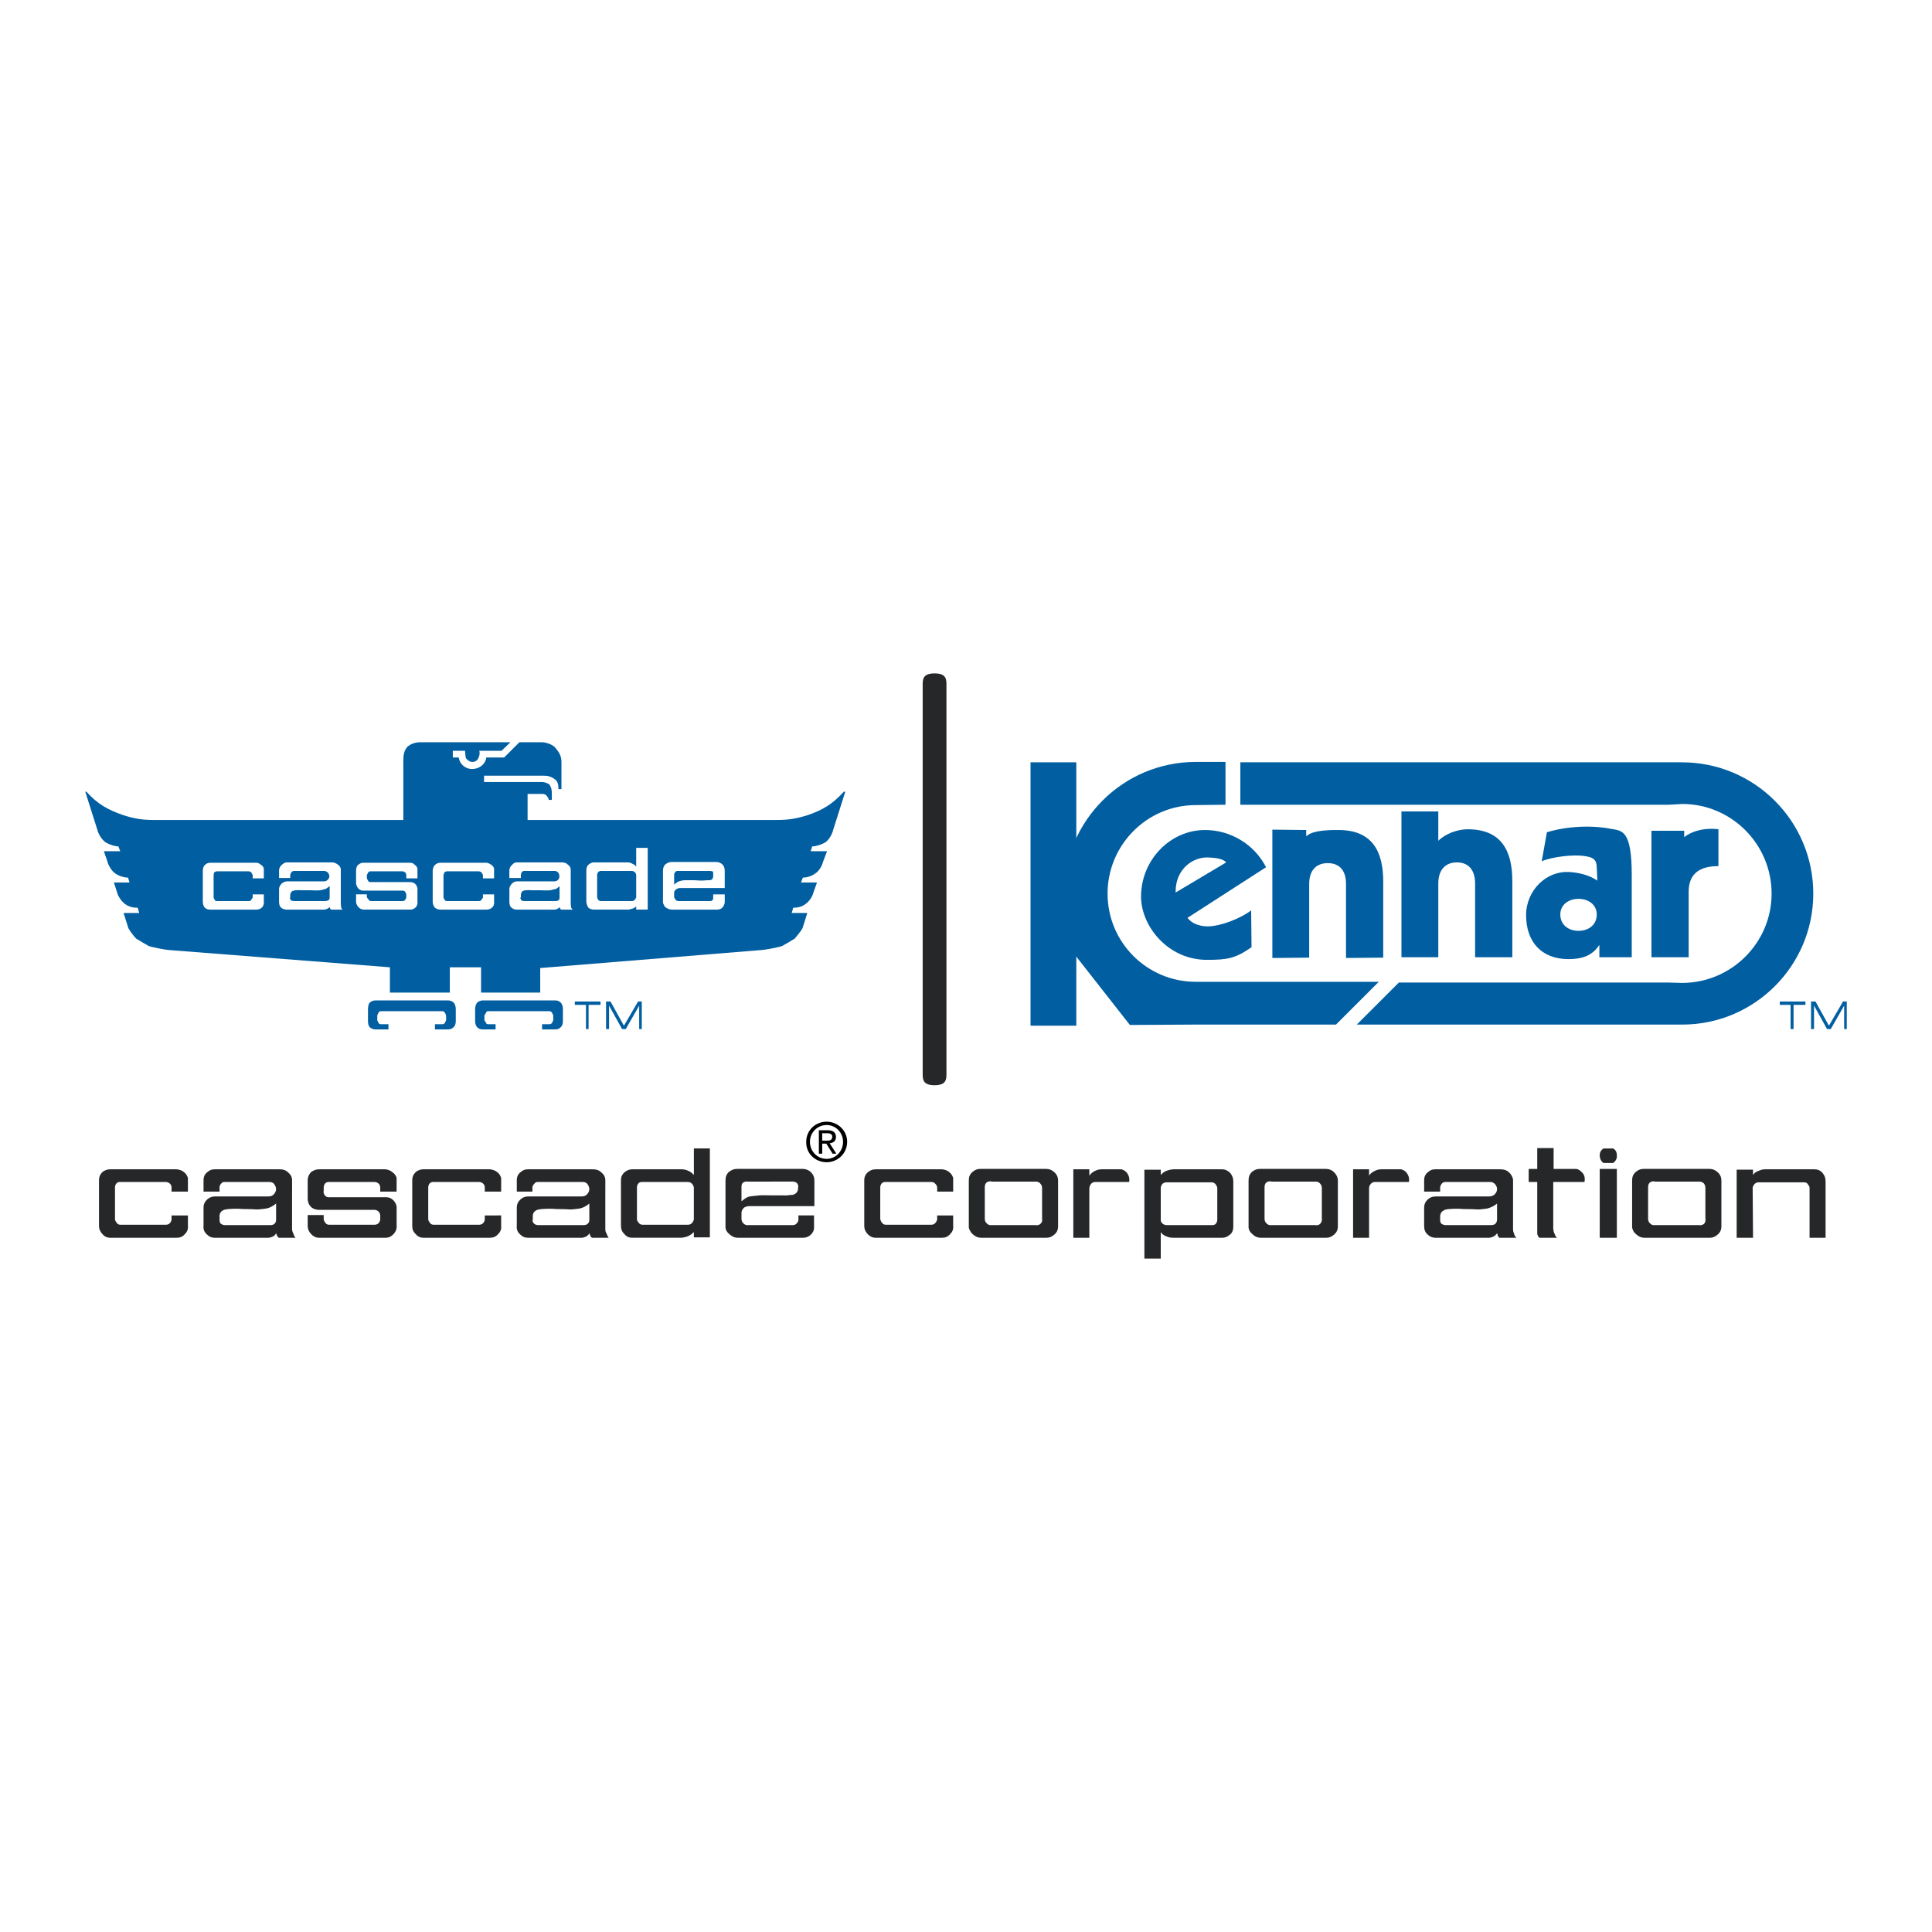
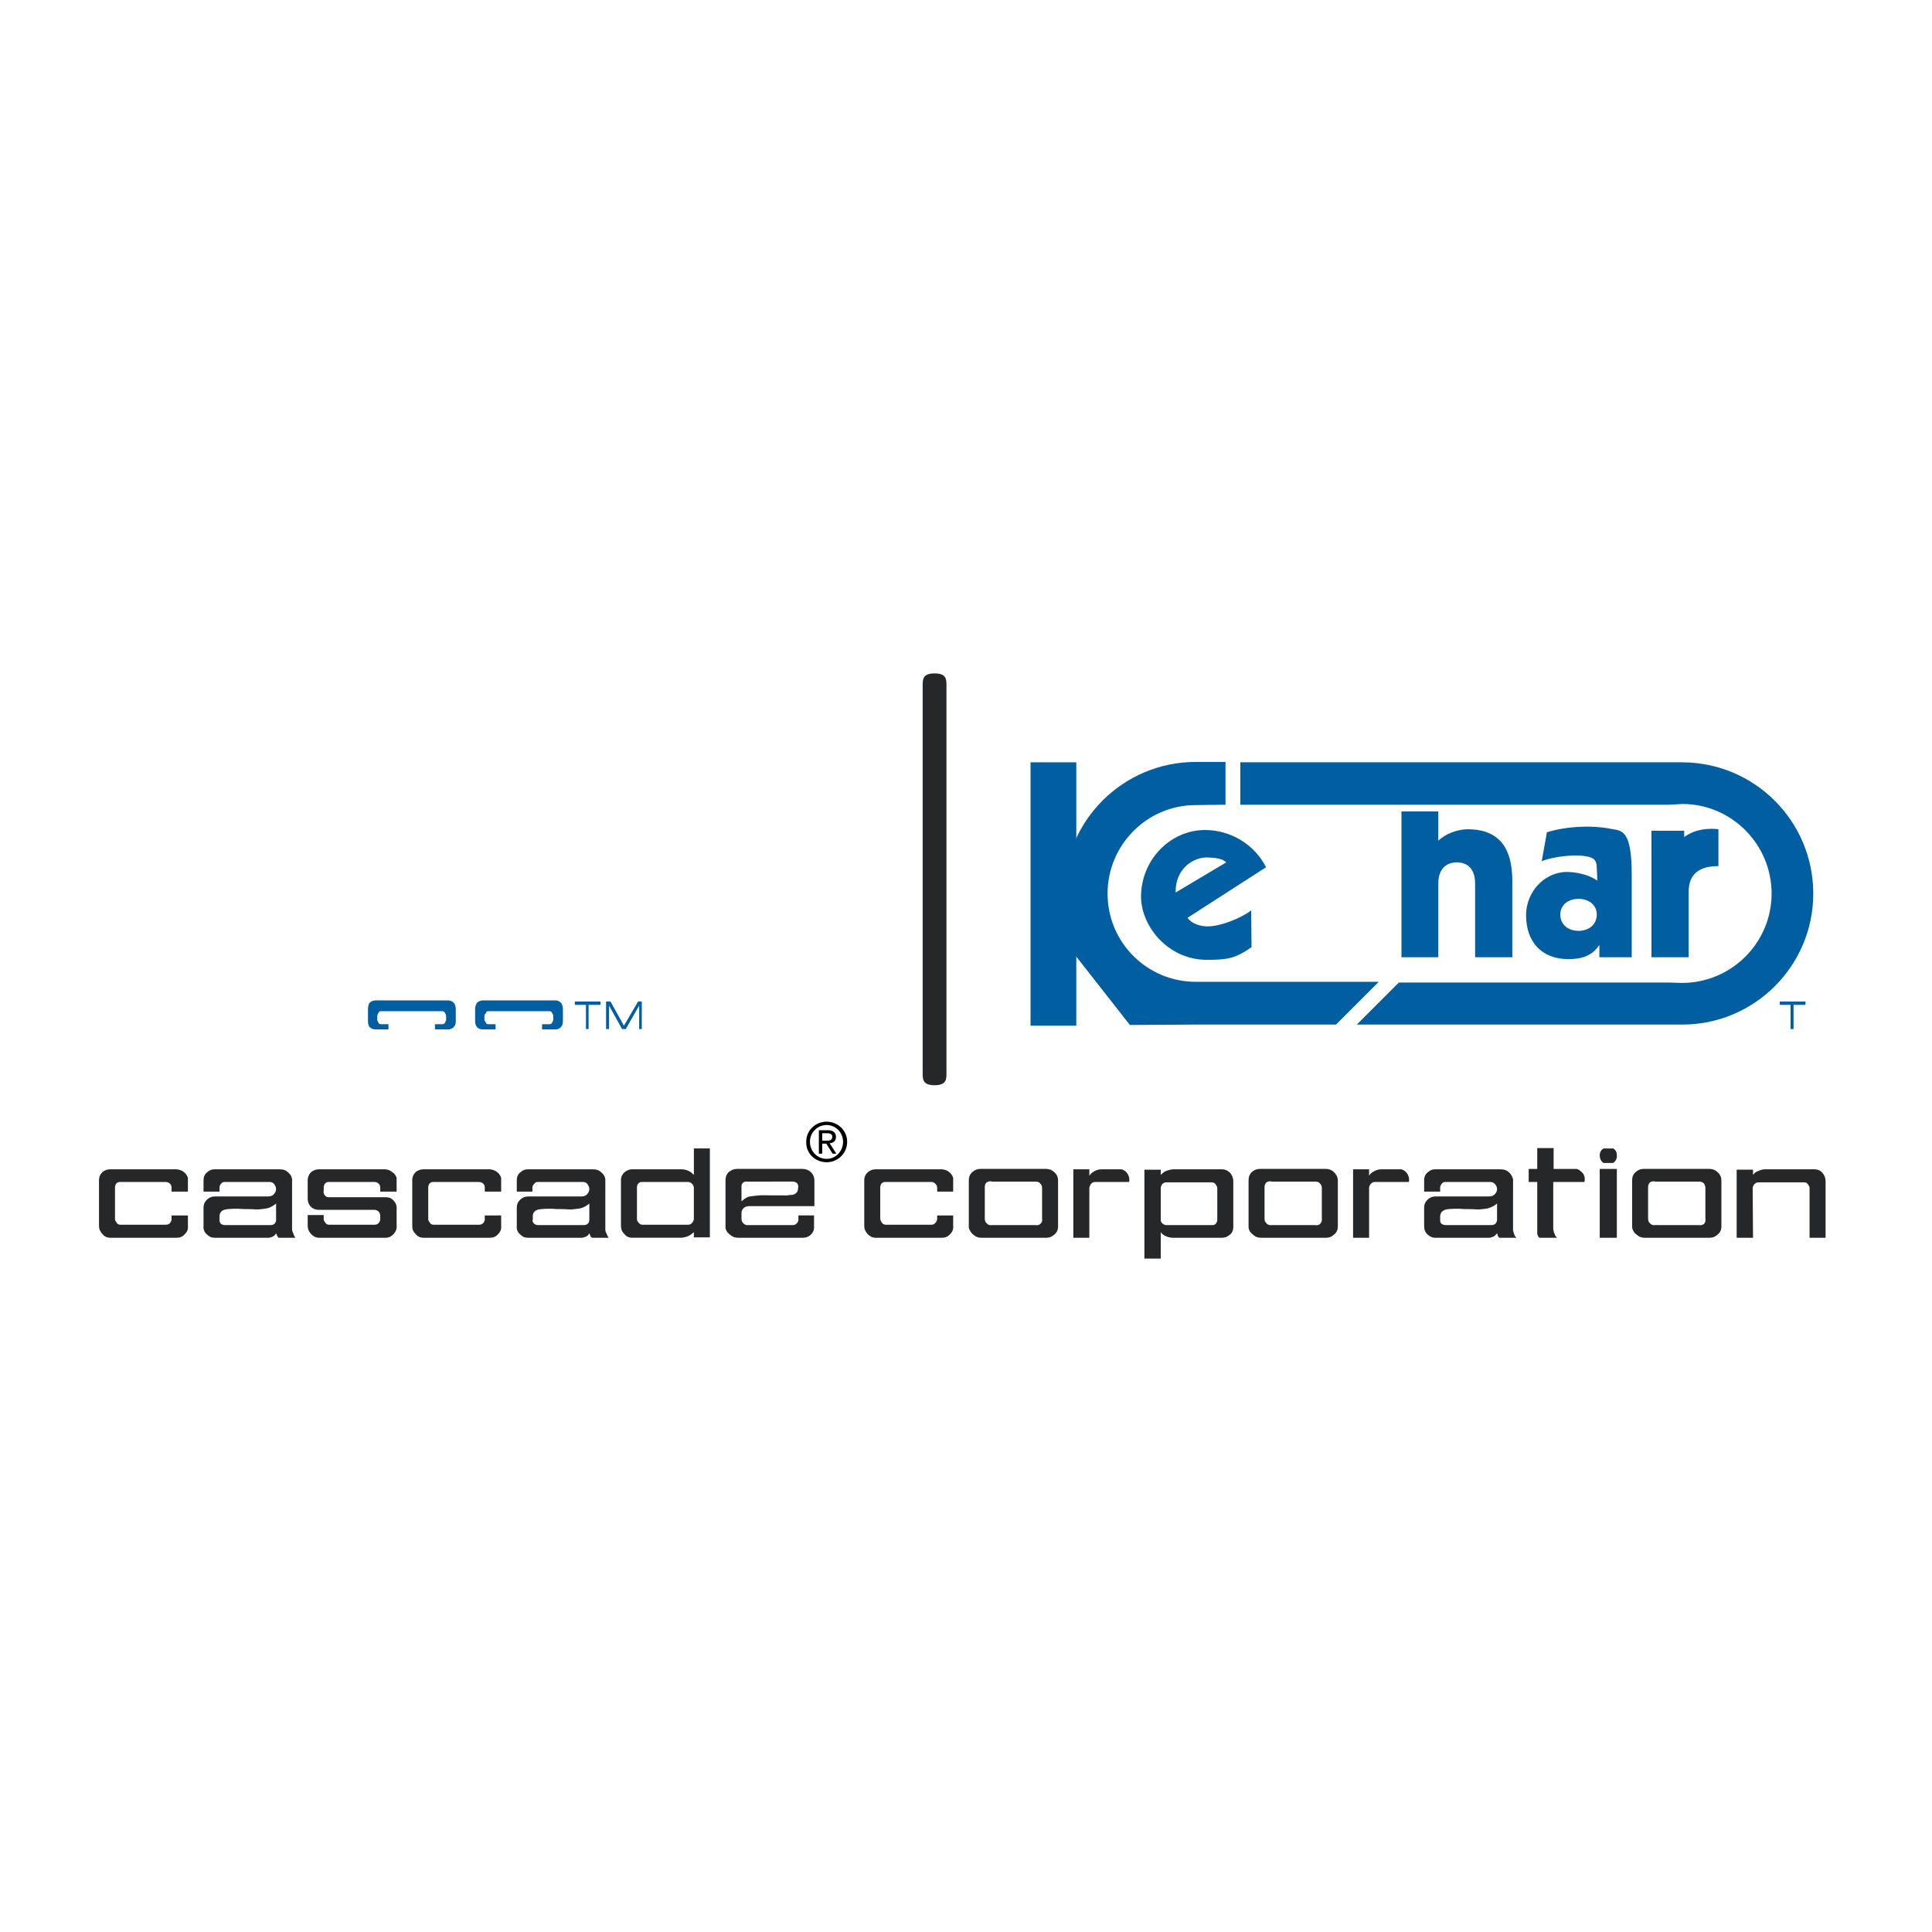
<svg xmlns="http://www.w3.org/2000/svg" version="1.0" id="Layer_1" x="0px" y="0px" width="192.756px" height="192.756px" viewBox="0 0 192.756 192.756" enable-background="new 0 0 192.756 192.756" xml:space="preserve">
  <g>
    <polygon fill-rule="evenodd" clip-rule="evenodd" fill="#FFFFFF" points="0,0 192.756,0 192.756,192.756 0,192.756 0,0  " />
    <polygon fill-rule="evenodd" clip-rule="evenodd" fill="#005EA1" points="57.35,99.922 59.911,99.922 59.911,100.256    58.723,100.256 58.723,102.668 58.463,102.668 58.463,100.256 57.35,100.256 57.35,99.922  " />
    <polygon fill-rule="evenodd" clip-rule="evenodd" fill="#005EA1" points="62.435,102.668 62.063,102.668 60.765,100.33    60.765,102.668 60.468,102.668 60.468,99.922 60.913,99.922 62.249,102.334 63.66,99.922 64.031,99.922 64.031,102.668    63.771,102.668 63.771,100.33 62.435,102.668  " />
    <polygon fill-rule="evenodd" clip-rule="evenodd" fill="#005EA1" points="177.571,99.922 180.132,99.922 180.132,100.256    178.944,100.256 178.944,102.668 178.647,102.668 178.647,100.256 177.571,100.256 177.571,99.922  " />
-     <polygon fill-rule="evenodd" clip-rule="evenodd" fill="#005EA1" points="182.656,102.668 182.285,102.668 180.985,100.33    180.985,102.668 180.688,102.668 180.688,99.922 181.134,99.922 182.471,102.334 183.881,99.922 184.252,99.922 184.252,102.668    183.992,102.668 183.992,100.33 182.656,102.668  " />
    <path fill-rule="evenodd" clip-rule="evenodd" fill="#005EA1" d="M38.012,100.887c-0.148,0-0.223,0.074-0.26,0.186   c-0.037,0.074-0.111,0.148-0.111,0.297v0.408c0,0.074,0.111,0.186,0.111,0.26c0.037,0.074,0.111,0.148,0.26,0.148h0.743v0.52   h-1.299c-0.26,0-0.482-0.111-0.631-0.297c-0.074-0.148-0.111-0.334-0.111-0.557v-1.113c0-0.26,0.037-0.445,0.111-0.631   c0.148-0.186,0.371-0.297,0.631-0.297h7.275c0.223,0,0.445,0.111,0.594,0.297c0.111,0.186,0.148,0.371,0.148,0.631v1.113   c0,0.223-0.037,0.408-0.148,0.557c-0.148,0.186-0.371,0.297-0.594,0.297h-1.336v-0.52h0.743c0.111,0,0.223-0.074,0.26-0.148   c0-0.074,0.111-0.186,0.111-0.26v-0.408c0-0.148-0.074-0.223-0.111-0.297c-0.037-0.111-0.148-0.186-0.26-0.186H38.012   L38.012,100.887z" />
    <path fill-rule="evenodd" clip-rule="evenodd" fill="#005EA1" d="M48.702,100.887c-0.148,0-0.186,0.074-0.223,0.186   c-0.037,0.074-0.148,0.148-0.148,0.297v0.408c0,0.074,0.148,0.186,0.148,0.26c0.037,0.074,0.075,0.148,0.223,0.148h0.742v0.52   h-1.299c-0.26,0-0.483-0.111-0.594-0.297c-0.111-0.148-0.148-0.334-0.148-0.557v-1.113c0-0.26,0.037-0.445,0.148-0.631   s0.408-0.297,0.594-0.297h7.275c0.259,0,0.445,0.111,0.594,0.297c0.111,0.186,0.148,0.371,0.148,0.631v1.113   c0,0.223-0.037,0.408-0.148,0.557c-0.148,0.186-0.334,0.297-0.594,0.297h-1.336v-0.52h0.742c0.111,0,0.223-0.074,0.26-0.148   c0-0.074,0.111-0.186,0.111-0.26v-0.408c0-0.148-0.074-0.223-0.111-0.297c-0.037-0.111-0.148-0.186-0.26-0.186H48.702   L48.702,100.887z" />
-     <path fill-rule="evenodd" clip-rule="evenodd" fill="#005EA1" d="M14.851,94.391c-0.223-0.111-1.077-0.631-1.262-0.742   c-0.111-0.111-0.557-0.631-0.779-1.04l-0.482-1.521h1.559l-0.148-0.52c-0.409,0-0.854-0.074-1.262-0.372   c-0.408-0.297-0.742-0.891-0.779-1.113l-0.334-1.039h1.559l-0.148-0.483c-0.371,0-0.891-0.148-1.262-0.408   c-0.408-0.26-0.742-0.928-0.779-1.15l-0.371-1.077h1.633l-0.185-0.482c-0.334,0-0.817-0.148-1.225-0.371   c-0.482-0.297-0.816-1.002-0.854-1.225l-1.225-3.86h0.111c1.114,1.225,2.079,1.781,3.675,2.338   c1.039,0.334,1.856,0.483,3.006,0.483h24.942V75.87c0-0.594,0.074-1.002,0.445-1.41c0.371-0.26,0.743-0.408,1.262-0.408h8.982   l-0.891,0.854h-2.227c0.111,0.26-0.037,0.668-0.111,0.78c-0.074,0.148-0.26,0.333-0.557,0.333s-0.445-0.148-0.631-0.333   c-0.075-0.074-0.111-0.631-0.111-0.78h-1.225v0.668h0.594c0.074,0.631,0.631,1.151,1.336,1.151s1.336-0.482,1.41-1.151h1.782   l1.522-1.521h2.264c0.223,0,0.705,0.111,1.002,0.297c0.223,0.111,0.297,0.223,0.557,0.557c0.223,0.297,0.371,0.668,0.371,1.113   v2.71h-0.297c0-0.483-0.074-0.817-0.445-1.04c-0.334-0.223-0.594-0.297-1.002-0.297h-5.976v0.631h5.828   c0.186,0,0.482,0.111,0.668,0.222c0.148,0.186,0.26,0.483,0.26,0.78v0.779h-0.297c0-0.148-0.111-0.26-0.186-0.371   c-0.074-0.148-0.26-0.223-0.445-0.223h-1.485v2.598h24.905c1.188,0,1.967-0.148,3.044-0.483c1.521-0.52,2.487-1.113,3.6-2.338   h0.148l-1.225,3.86c-0.037,0.223-0.334,0.928-0.817,1.225c-0.408,0.223-0.891,0.371-1.262,0.371l-0.148,0.482h1.633l-0.409,1.077   c-0.037,0.223-0.334,0.891-0.779,1.15c-0.334,0.26-0.854,0.408-1.225,0.408l-0.186,0.483h1.596l-0.371,1.039   c-0.037,0.223-0.334,0.816-0.78,1.113c-0.371,0.297-0.854,0.372-1.225,0.372l-0.148,0.52h1.559l-0.482,1.521   c-0.223,0.409-0.706,0.928-0.78,1.04c-0.186,0.111-1.039,0.631-1.262,0.742c-0.185,0.074-1.521,0.371-2.227,0.408l-21.899,1.782   v2.45h-5.902v-2.524h-3.118v2.524h-5.976v-2.524l-21.862-1.708C16.335,94.762,15.037,94.465,14.851,94.391L14.851,94.391z    M36.973,88.007c-0.148,0-0.223-0.074-0.26-0.149c-0.037-0.074-0.112-0.186-0.112-0.297v-0.223c0-0.074,0.112-0.223,0.112-0.26   c0.037-0.074,0.111-0.148,0.26-0.148h3.155c0.148,0,0.26,0.074,0.334,0.148c0,0.037,0.074,0.111,0.074,0.223v0.334h1.114v-1.002   c-0.037-0.111-0.149-0.297-0.297-0.372c-0.074-0.111-0.26-0.185-0.446-0.185h-4.602c-0.223,0-0.334,0.037-0.482,0.148   c-0.223,0.111-0.297,0.371-0.297,0.631v1.225c0,0.26,0.148,0.52,0.297,0.631c0.148,0.111,0.259,0.148,0.482,0.148h3.823   c0.186,0,0.26,0.037,0.334,0.186c0,0.037,0.074,0.111,0.074,0.186v0.334c0,0.037-0.074,0.111-0.074,0.148   c-0.074,0.148-0.148,0.186-0.334,0.186H37.01c-0.111,0-0.223-0.074-0.26-0.186c0-0.037-0.149-0.111-0.149-0.223v-0.26h-1.076v0.742   c0,0.223,0.148,0.446,0.26,0.557c0.111,0.111,0.296,0.222,0.52,0.222h4.602c0.223,0,0.409-0.074,0.52-0.185   c0.186-0.148,0.26-0.409,0.223-0.668v-1.039c0.037-0.223-0.037-0.482-0.223-0.668c-0.111-0.111-0.297-0.185-0.52-0.185H36.973   L36.973,88.007z M43.394,90.568c0.148,0.111,0.334,0.185,0.557,0.185h4.565c0.223,0,0.446-0.074,0.557-0.185   c0.186-0.148,0.26-0.409,0.223-0.668v-0.668h-1.113v0.334c0,0.037-0.112,0.111-0.112,0.148c-0.037,0.111-0.148,0.186-0.297,0.186   h-3.118c-0.148,0-0.26-0.037-0.297-0.111c0-0.074-0.111-0.186-0.111-0.223v-2.227c0-0.074,0.074-0.223,0.074-0.26   c0.037-0.074,0.148-0.148,0.297-0.148h3.118c0.148,0,0.297,0.074,0.334,0.148c0,0.037,0.112,0.186,0.112,0.223v0.334h1.113v-0.965   c-0.037-0.148-0.111-0.297-0.26-0.372c-0.112-0.074-0.297-0.222-0.52-0.222h-4.565c-0.223,0-0.372,0.074-0.52,0.185   c-0.148,0.112-0.26,0.372-0.26,0.631v3.081C43.171,90.197,43.283,90.457,43.394,90.568L43.394,90.568z M20.456,90.568   c0.074,0.111,0.297,0.185,0.52,0.185h4.603c0.223,0,0.409-0.074,0.52-0.185c0.186-0.148,0.26-0.409,0.223-0.668v-0.668h-1.113   v0.334c0,0.037-0.111,0.111-0.111,0.148c-0.037,0.111-0.111,0.186-0.26,0.186h-3.155c-0.148,0-0.26-0.037-0.26-0.111   s-0.111-0.186-0.111-0.223v-2.227c0-0.074,0.037-0.223,0.037-0.26c0.074-0.074,0.149-0.148,0.297-0.148h3.155   c0.111,0,0.26,0.074,0.297,0.148c0,0.037,0.111,0.186,0.111,0.223v0.334h1.113v-0.965c-0.037-0.148-0.111-0.297-0.259-0.372   c-0.111-0.074-0.26-0.222-0.483-0.222h-4.603c-0.223,0-0.371,0.074-0.482,0.185c-0.186,0.112-0.26,0.372-0.26,0.631v3.081   C20.233,90.197,20.307,90.457,20.456,90.568L20.456,90.568z M63.474,86.485c-0.074-0.149-0.186-0.223-0.297-0.26   c-0.185-0.111-0.333-0.186-0.52-0.186h-3.415c-0.223,0-0.371,0.111-0.52,0.222c-0.148,0.112-0.223,0.334-0.223,0.594v3.081   c0,0.222,0.111,0.482,0.186,0.594c0.074,0.111,0.334,0.222,0.557,0.222h3.415c0.186,0,0.297-0.074,0.482-0.111   c0.111-0.037,0.297-0.148,0.334-0.222v0.333h1.15v-6.161h-1.15V86.485L63.474,86.485z M63.474,89.492   c0,0.111-0.074,0.148-0.074,0.186c-0.074,0.111-0.186,0.223-0.334,0.223h-3.118c-0.112,0-0.26-0.074-0.297-0.186   c0-0.037-0.074-0.111-0.074-0.223v-2.153c0-0.148,0.037-0.223,0.074-0.297c0-0.037,0.186-0.148,0.26-0.148h3.155   c0.148,0,0.26,0.111,0.334,0.186c0,0.037,0.074,0.111,0.074,0.223V89.492L63.474,89.492z M66.146,90.085   c0.074,0.186,0.148,0.372,0.26,0.446c0.186,0.111,0.371,0.222,0.631,0.222h4.454c0.223,0,0.371-0.037,0.52-0.148   c0.148-0.111,0.297-0.371,0.297-0.631v-0.742h-1.151v0.334c0,0.037-0.037,0.148-0.037,0.223c0,0.037-0.186,0.111-0.26,0.111h-3.118   c-0.186,0-0.297-0.037-0.371-0.186c-0.037-0.074-0.112-0.111-0.112-0.26v-0.408c0.037-0.186,0.112-0.26,0.223-0.334   c0.074-0.037,0.186-0.111,0.334-0.111h4.491v-1.708c0-0.297-0.075-0.52-0.26-0.668c-0.111-0.111-0.334-0.223-0.557-0.223h-4.528   c-0.223,0-0.408,0.111-0.557,0.223c-0.186,0.148-0.26,0.371-0.26,0.668V90.085L66.146,90.085z M70.043,87.858   c-0.334,0-0.482-0.037-0.779-0.037c-0.371,0-0.631,0-0.965,0c-0.223,0-0.408,0.075-0.557,0.112   c-0.186,0.074-0.371,0.222-0.482,0.333v-1.002c0-0.111,0.075-0.223,0.112-0.26c0.074-0.111,0.148-0.111,0.259-0.111h3.192   c0.074,0,0.186,0.037,0.26,0.037c0.037,0,0.074,0.111,0.074,0.186s0,0.148,0,0.223v0.037c0,0.186-0.037,0.297-0.186,0.408   c-0.111,0.037-0.186,0.037-0.372,0.037C70.378,87.821,70.192,87.858,70.043,87.858L70.043,87.858z M56.941,87.636v-0.928   c-0.037-0.186-0.111-0.334-0.297-0.446c-0.111-0.148-0.334-0.222-0.594-0.222H51.56c-0.223,0-0.334,0.111-0.445,0.222   c-0.148,0.112-0.297,0.334-0.297,0.594v0.742h1.151v-0.26c0-0.148,0.037-0.223,0.074-0.297c0-0.037,0.148-0.148,0.223-0.148h3.081   c0.186,0,0.371,0.148,0.408,0.26c0.074,0.186,0.074,0.371,0,0.52s-0.222,0.26-0.445,0.26h-3.711c-0.223,0-0.334,0.074-0.482,0.185   c-0.148,0.148-0.297,0.334-0.297,0.594v1.225c0,0.259,0.037,0.482,0.223,0.631c0.148,0.111,0.297,0.185,0.52,0.185h3.749   c0.112,0,0.223-0.037,0.297-0.074c0.074-0.037,0.185-0.111,0.222-0.185l0.038,0.111c0,0.037,0.074,0.148,0.148,0.148h1.15   c-0.074-0.037-0.186-0.148-0.186-0.222c0-0.074-0.037-0.186-0.037-0.334V87.636L56.941,87.636z M53.156,88.824   c0.334,0,0.52,0,0.816,0c0.334,0,0.557,0.037,0.854,0c0.223,0,0.371-0.111,0.557-0.111c0.186-0.037,0.334-0.223,0.445-0.297v1.15   c0,0.074-0.037,0.223-0.111,0.26c-0.074,0.037-0.148,0.074-0.296,0.074h-3.155c-0.074,0-0.148-0.037-0.186-0.037   s-0.074-0.037-0.111-0.148c-0.074-0.074-0.074-0.111,0-0.223v-0.186c0-0.186,0.074-0.334,0.186-0.408   c0.074-0.037,0.186-0.074,0.334-0.074C52.784,88.787,52.896,88.824,53.156,88.824L53.156,88.824z M34.003,87.636v-0.928   c-0.037-0.186-0.111-0.334-0.297-0.446c-0.186-0.148-0.371-0.222-0.594-0.222h-4.491c-0.223,0-0.334,0.111-0.482,0.222   c-0.148,0.112-0.297,0.334-0.297,0.594v0.742h1.114v-0.26c0-0.148,0.074-0.223,0.111-0.297c0-0.037,0.148-0.148,0.26-0.148h3.043   c0.148,0,0.371,0.148,0.408,0.26c0.111,0.186,0.111,0.371,0,0.52c-0.074,0.148-0.26,0.26-0.445,0.26h-3.675   c-0.222,0-0.334,0.074-0.52,0.185c-0.148,0.148-0.297,0.334-0.297,0.594v1.225c0,0.259,0.037,0.482,0.223,0.631   c0.111,0.111,0.334,0.185,0.557,0.185h3.712c0.111,0,0.186-0.037,0.297-0.074c0.074-0.037,0.223-0.111,0.26-0.185l0.037,0.111   c0,0.037,0.074,0.148,0.111,0.148h1.15c-0.074-0.037-0.148-0.148-0.148-0.222c0-0.074-0.037-0.186-0.037-0.334V87.636   L34.003,87.636z M30.217,88.824c0.26,0,0.482,0,0.78,0c0.371,0,0.557,0.037,0.891,0c0.223,0,0.371-0.111,0.52-0.111   c0.186-0.037,0.334-0.223,0.482-0.297v1.15c0,0.074-0.037,0.223-0.148,0.26c-0.074,0.037-0.148,0.074-0.297,0.074h-3.118   c-0.112,0-0.186-0.037-0.223-0.037s-0.074-0.037-0.148-0.148c-0.037-0.074-0.037-0.111,0-0.223v-0.186   c0-0.186,0.111-0.334,0.222-0.408c0.112-0.037,0.223-0.074,0.372-0.074C29.809,88.787,29.92,88.824,30.217,88.824L30.217,88.824z" />
    <path fill-rule="evenodd" clip-rule="evenodd" fill="#005EA1" d="M135.369,102.223h31.179h1.299c7.2,0,13.064-5.864,13.064-13.065   c0-7.238-5.864-13.102-13.102-13.102h-1.262h-42.796v4.231h42.796l1.299-0.074c4.899,0,8.907,4.009,8.907,8.945   c0,4.899-4.008,8.909-8.944,8.909l-1.262-0.037h-26.984L135.369,102.223L135.369,102.223z" />
    <path fill-rule="evenodd" clip-rule="evenodd" fill="#005EA1" d="M118.481,91.57c0.408,0.594,1.262,0.854,2.004,0.854   c1.299,0,3.341-0.817,4.343-1.596l0.037,3.674c-1.596,1.113-2.376,1.262-4.454,1.262c-3.897,0-6.569-3.377-6.569-6.31   c0-3.638,2.895-6.644,6.384-6.644c2.562,0,4.937,1.448,6.087,3.712L118.481,91.57L118.481,91.57z M122.341,86.04   c-0.334-0.372-1.039-0.445-1.633-0.482c-1.67-0.149-3.415,1.15-3.415,3.377v0.111L122.341,86.04L122.341,86.04z" />
-     <path fill-rule="evenodd" clip-rule="evenodd" fill="#005EA1" d="M130.321,83.405h0.074c0,0,0.334-0.631,3.155-0.594   c3.34,0,4.454,2.116,4.454,5.123v7.608l-3.712,0.037v-7.386c0-1.41-0.705-2.078-1.818-2.078c-1.114,0-1.856,0.668-1.856,2.078   v7.349l-3.675,0.037V82.773l3.378,0.037V83.405L130.321,83.405z" />
    <path fill-rule="evenodd" clip-rule="evenodd" fill="#005EA1" d="M143.498,83.887c0.705-0.706,1.93-1.151,2.932-1.151   c3.341,0,4.454,2.116,4.454,5.16v7.609h-3.712v-7.35c0-1.41-0.705-2.115-1.818-2.115s-1.855,0.705-1.855,2.115v7.35h-3.675v-14.55   h3.675V83.887L143.498,83.887z" />
    <path fill-rule="evenodd" clip-rule="evenodd" fill="#005EA1" d="M154.336,83.034c2.078-0.631,4.565-0.706,6.421-0.334   c1.076,0.186,2.042,0.111,2.042,4.603v8.203h-3.229v-1.188h-0.037c-0.705,1.077-1.781,1.373-3.044,1.373   c-2.746,0-4.23-1.781-4.23-4.379c0-2.487,2.041-4.491,4.379-4.306c0.669,0.037,1.931,0.26,2.71,0.854   c0.037-0.111-0.037-1.113-0.037-1.262c0-0.891-0.408-1.076-1.225-1.188c-1.077-0.186-3.267,0.075-4.269,0.52L154.336,83.034   L154.336,83.034z M157.49,92.87c1.003,0,1.819-0.594,1.819-1.634c0-0.965-0.816-1.559-1.819-1.559   c-1.002,0-1.818,0.594-1.818,1.559C155.672,92.275,156.488,92.87,157.49,92.87L157.49,92.87z" />
    <path fill-rule="evenodd" clip-rule="evenodd" fill="#005EA1" d="M164.766,82.885h3.267v0.631c1.484-1.114,3.415-0.78,3.415-0.78   v3.675c-1.856,0-2.97,0.742-2.97,2.561v6.533h-3.712V82.885L164.766,82.885z" />
    <path fill-rule="evenodd" clip-rule="evenodd" fill="#005EA1" d="M119.298,102.223l-6.57,0.037l-5.79-7.386   c-0.631-1.559-0.779-3.972-0.779-5.716c0-7.275,5.901-13.14,13.14-13.14c0,0,0.854,0,2.969,0v4.269l-2.969,0.037   c-4.862,0-8.797,3.972-8.797,8.834s3.935,8.797,8.797,8.797h18.262l-4.269,4.268H119.298L119.298,102.223z" />
    <polygon fill-rule="evenodd" clip-rule="evenodd" fill="#005EA1" points="102.817,76.056 107.383,76.056 107.383,102.334    102.817,102.334 102.817,76.056  " />
    <path fill="#262729" d="M92.056,68.372c0-0.593,0-1.186,1.186-1.186s1.186,0.593,1.186,1.186v38.714c0,0.592,0,1.186-1.186,1.186   s-1.186-0.594-1.186-1.186V68.372L92.056,68.372z" />
    <path fill-rule="evenodd" clip-rule="evenodd" fill="#262729" d="M9.877,122.303v-4.527c0-0.371,0.111-0.631,0.408-0.891   c0.223-0.148,0.445-0.223,0.705-0.223h6.644c0.297,0.037,0.52,0.111,0.742,0.297c0.186,0.148,0.297,0.334,0.371,0.557v1.373h-1.633   v-0.408c0-0.111-0.037-0.26-0.111-0.334c-0.112-0.148-0.297-0.223-0.482-0.223h-4.566c-0.148,0-0.296,0.074-0.371,0.186   c-0.074,0.111-0.111,0.223-0.111,0.371v3.154c0,0.148,0.074,0.223,0.149,0.334c0.074,0.148,0.223,0.223,0.371,0.223h4.566   c0.186,0,0.333-0.074,0.445-0.223c0.037-0.074,0.111-0.186,0.111-0.297v-0.408h1.633v0.965c0.037,0.371-0.037,0.631-0.297,0.891   c-0.223,0.26-0.482,0.371-0.816,0.371h-6.644c-0.334,0-0.594-0.148-0.779-0.371C9.989,122.859,9.877,122.637,9.877,122.303   L9.877,122.303z" />
    <path fill-rule="evenodd" clip-rule="evenodd" fill="#262729" d="M23.759,120.596c0.409,0.037,0.668,0.037,1.114,0.037   c0.482,0,0.742,0.074,1.225,0c0.297-0.037,0.483-0.037,0.78-0.148c0.26-0.111,0.445-0.223,0.668-0.408v1.633   c0,0.148-0.037,0.26-0.148,0.371s-0.26,0.148-0.408,0.148h-4.565c-0.111,0-0.186-0.037-0.297-0.074   c-0.074-0.037-0.148-0.111-0.186-0.186c-0.037-0.111-0.037-0.186-0.037-0.297v-0.371c0-0.223,0.111-0.408,0.297-0.52   s0.297-0.111,0.52-0.148C23.091,120.596,23.351,120.596,23.759,120.596L23.759,120.596z M29.141,118.963v-1.299   c-0.037-0.297-0.148-0.482-0.372-0.668c-0.259-0.26-0.52-0.334-0.891-0.334H21.42c-0.296,0-0.482,0.074-0.705,0.26   c-0.297,0.223-0.408,0.482-0.408,0.854v1.113h1.596v-0.408c0-0.148,0.037-0.26,0.148-0.371c0.074-0.111,0.186-0.186,0.334-0.186   h4.491c0.26,0,0.445,0.111,0.557,0.334c0.148,0.26,0.148,0.52,0,0.742c-0.148,0.26-0.371,0.371-0.668,0.371h-5.307   c-0.297,0-0.52,0.074-0.743,0.26c-0.297,0.26-0.408,0.52-0.408,0.891v1.781c-0.037,0.334,0.074,0.631,0.334,0.854   c0.223,0.223,0.446,0.334,0.779,0.334h5.382c0.148,0,0.26-0.074,0.408-0.111c0.148-0.074,0.26-0.186,0.334-0.334   c0.037,0.111,0.074,0.148,0.111,0.26c0.037,0.074,0.074,0.111,0.148,0.186h1.67c-0.074-0.111-0.148-0.223-0.186-0.371   c-0.075-0.186-0.148-0.297-0.148-0.482V118.963L29.141,118.963z" />
    <path fill-rule="evenodd" clip-rule="evenodd" fill="#262729" d="M38.457,119.445c0.334,0,0.557,0.074,0.817,0.334   c0.223,0.26,0.334,0.52,0.297,0.891v1.559c0.037,0.371-0.074,0.631-0.297,0.891c-0.26,0.26-0.482,0.371-0.817,0.371h-6.606   c-0.371,0-0.594-0.148-0.817-0.371c-0.223-0.26-0.334-0.482-0.334-0.816v-1.076h1.596v0.408c0,0.148,0.074,0.223,0.148,0.334   c0.074,0.148,0.223,0.223,0.371,0.223h4.565c0.186,0,0.334-0.074,0.445-0.223c0.037-0.074,0.111-0.186,0.111-0.297v-0.408   c0-0.148-0.074-0.223-0.111-0.334c-0.111-0.111-0.26-0.223-0.445-0.223h-5.53c-0.297,0-0.52-0.074-0.743-0.223   c-0.297-0.26-0.408-0.557-0.408-0.928v-1.781c0-0.371,0.148-0.668,0.408-0.891c0.26-0.148,0.446-0.223,0.743-0.223h6.606   c0.297,0.037,0.483,0.111,0.706,0.297c0.223,0.148,0.334,0.334,0.408,0.557v1.373h-1.633v-0.408c0-0.111-0.037-0.26-0.111-0.334   c-0.111-0.148-0.297-0.223-0.482-0.223h-4.565c-0.148,0-0.297,0.074-0.371,0.186s-0.111,0.26-0.111,0.408v0.26   c-0.037,0.186,0,0.334,0.111,0.482c0.074,0.111,0.223,0.186,0.371,0.186H38.457L38.457,119.445z" />
    <path fill-rule="evenodd" clip-rule="evenodd" fill="#262729" d="M41.13,122.303v-4.527c0-0.371,0.111-0.631,0.408-0.891   c0.223-0.148,0.445-0.223,0.705-0.223h6.644c0.297,0.037,0.52,0.111,0.742,0.297c0.186,0.148,0.297,0.334,0.371,0.557v1.373h-1.633   v-0.408c0-0.111-0.037-0.26-0.111-0.334c-0.111-0.148-0.297-0.223-0.483-0.223h-4.565c-0.149,0-0.297,0.074-0.372,0.186   s-0.111,0.223-0.111,0.371v3.154c0,0.148,0.074,0.223,0.148,0.334c0.074,0.148,0.223,0.223,0.372,0.223h4.565   c0.186,0,0.334-0.074,0.446-0.223c0.037-0.074,0.111-0.186,0.111-0.297v-0.408H50v0.965c0.037,0.371-0.037,0.631-0.297,0.891   c-0.223,0.26-0.482,0.371-0.816,0.371h-6.644c-0.334,0-0.594-0.148-0.779-0.371C41.204,122.859,41.13,122.637,41.13,122.303   L41.13,122.303z" />
    <path fill-rule="evenodd" clip-rule="evenodd" fill="#262729" d="M55.011,120.596c0.409,0.037,0.668,0.037,1.077,0.037   c0.52,0,0.779,0.074,1.262,0c0.297-0.037,0.482-0.037,0.78-0.148c0.26-0.111,0.445-0.223,0.668-0.408v1.633   c0,0.148-0.038,0.26-0.148,0.371c-0.111,0.111-0.26,0.148-0.409,0.148h-4.565c-0.111,0-0.186-0.037-0.297-0.074   c-0.074-0.037-0.148-0.111-0.185-0.186c-0.074-0.111-0.074-0.186-0.037-0.297v-0.371c0-0.223,0.111-0.408,0.297-0.52   c0.186-0.111,0.297-0.111,0.52-0.148C54.343,120.596,54.603,120.596,55.011,120.596L55.011,120.596z M60.394,118.963v-1.299   c-0.037-0.297-0.149-0.482-0.372-0.668c-0.26-0.26-0.52-0.334-0.928-0.334h-6.421c-0.297,0-0.482,0.074-0.705,0.26   c-0.297,0.223-0.408,0.482-0.408,0.854v1.113h1.559v-0.408c0-0.148,0.074-0.26,0.185-0.371c0.074-0.111,0.186-0.186,0.334-0.186   h4.491c0.26,0,0.445,0.111,0.557,0.334c0.148,0.26,0.148,0.52,0,0.742c-0.148,0.26-0.372,0.371-0.668,0.371H52.71   c-0.297,0-0.52,0.074-0.742,0.26c-0.297,0.26-0.408,0.52-0.408,0.891v1.781c-0.037,0.334,0.074,0.631,0.334,0.854   c0.223,0.223,0.445,0.334,0.779,0.334h5.382c0.148,0,0.259-0.074,0.408-0.111c0.148-0.074,0.26-0.186,0.334-0.334   c0.037,0.111,0.074,0.148,0.111,0.26c0,0.074,0.074,0.111,0.148,0.186h1.67c-0.074-0.111-0.148-0.223-0.185-0.371   c-0.111-0.186-0.148-0.297-0.148-0.482V118.963L60.394,118.963z" />
    <path fill-rule="evenodd" clip-rule="evenodd" fill="#262729" d="M69.227,121.672c-0.037,0.111-0.074,0.223-0.148,0.297   c-0.111,0.148-0.223,0.223-0.446,0.223h-4.528c-0.186,0-0.297-0.074-0.409-0.223c-0.074-0.111-0.148-0.186-0.148-0.334v-3.154   c0-0.148,0.037-0.26,0.111-0.371s0.223-0.186,0.371-0.186h4.565c0.223,0,0.371,0.074,0.482,0.223   c0.074,0.074,0.111,0.186,0.148,0.297V121.672L69.227,121.672z M69.227,117.219c-0.148-0.148-0.26-0.26-0.482-0.371   s-0.445-0.186-0.742-0.186h-4.9c-0.297,0-0.482,0.074-0.705,0.223c-0.334,0.26-0.445,0.52-0.445,0.891v4.527   c0,0.334,0.111,0.594,0.334,0.816c0.223,0.26,0.445,0.371,0.816,0.371h4.9c0.26-0.037,0.482-0.074,0.705-0.186   s0.334-0.223,0.52-0.371v0.52h1.596v-8.871h-1.596V117.219L69.227,117.219z" />
    <path fill-rule="evenodd" clip-rule="evenodd" fill="#262729" d="M77.949,119.26c-0.408,0-0.668,0-1.076,0   c-0.557,0-0.891-0.037-1.448,0.037c-0.296,0.037-0.482,0.037-0.779,0.111c-0.26,0.111-0.445,0.26-0.668,0.445v-1.447   c0-0.186,0.037-0.297,0.148-0.408c0.111-0.074,0.26-0.148,0.408-0.111H79.1c0.111,0,0.186,0.037,0.297,0.074   s0.148,0.111,0.186,0.186c0.075,0.148,0.075,0.26,0.038,0.371v0.074c0,0.223-0.112,0.408-0.297,0.52s-0.297,0.111-0.52,0.111   C78.506,119.297,78.284,119.26,77.949,119.26L77.949,119.26z M72.382,122.488c0.037,0.26,0.148,0.445,0.372,0.631   c0.296,0.26,0.52,0.371,0.891,0.371h6.458c0.296,0,0.52-0.074,0.742-0.26c0.26-0.223,0.408-0.52,0.371-0.891v-1.076h-1.559v0.445   c0,0.148-0.075,0.223-0.149,0.334c-0.111,0.111-0.223,0.186-0.371,0.186h-4.454c-0.223,0.037-0.409-0.037-0.557-0.223   c-0.111-0.111-0.148-0.26-0.148-0.445v-0.557c0-0.223,0.111-0.371,0.26-0.52c0.186-0.111,0.334-0.148,0.557-0.148h6.458v-2.523   c0-0.371-0.111-0.631-0.371-0.891c-0.223-0.186-0.483-0.299-0.779-0.299h-6.57c-0.334,0-0.557,0.113-0.816,0.299   c-0.26,0.26-0.334,0.52-0.334,0.891V122.488L72.382,122.488z" />
    <path fill-rule="evenodd" clip-rule="evenodd" fill="#262729" d="M86.227,122.303v-4.527c0-0.371,0.111-0.631,0.445-0.891   c0.223-0.148,0.409-0.223,0.705-0.223h6.607c0.334,0.037,0.52,0.111,0.742,0.297c0.186,0.148,0.297,0.334,0.372,0.557v1.373h-1.596   v-0.408c0-0.111-0.074-0.26-0.148-0.334c-0.111-0.148-0.26-0.223-0.445-0.223h-4.603c-0.148,0-0.297,0.074-0.371,0.186   c-0.075,0.111-0.112,0.223-0.112,0.371v3.154c0.037,0.148,0.075,0.223,0.149,0.334c0.111,0.148,0.223,0.223,0.408,0.223h4.528   c0.223,0,0.334-0.074,0.445-0.223c0.074-0.074,0.111-0.186,0.148-0.297v-0.408h1.596v0.965c0.037,0.371-0.037,0.631-0.297,0.891   c-0.223,0.26-0.483,0.371-0.817,0.371h-6.607c-0.371,0-0.594-0.148-0.816-0.371C86.338,122.859,86.227,122.637,86.227,122.303   L86.227,122.303z" />
    <path fill-rule="evenodd" clip-rule="evenodd" fill="#262729" d="M103.3,117.887c0.187,0,0.372,0.037,0.482,0.186   c0.149,0.148,0.187,0.297,0.187,0.482v3.006c0.037,0.223,0,0.408-0.187,0.557c-0.11,0.111-0.296,0.148-0.482,0.111h-4.343   c-0.222,0.037-0.407-0.037-0.557-0.223c-0.111-0.111-0.148-0.26-0.148-0.445v-3.117c0-0.186,0.037-0.297,0.148-0.445   c0.149-0.111,0.335-0.186,0.557-0.111H103.3L103.3,117.887z M105.564,117.812c0-0.371-0.111-0.631-0.408-0.891   c-0.223-0.186-0.445-0.299-0.779-0.299h-6.57c-0.333,0-0.557,0.113-0.779,0.299c-0.297,0.26-0.371,0.52-0.371,0.891v4.676   c0.074,0.26,0.186,0.445,0.371,0.631c0.297,0.26,0.52,0.371,0.891,0.371h6.496c0.26,0,0.482-0.074,0.705-0.26   c0.297-0.223,0.445-0.482,0.445-0.891V117.812L105.564,117.812z" />
    <path fill-rule="evenodd" clip-rule="evenodd" fill="#262729" d="M109.128,116.885c0.26-0.148,0.482-0.223,0.779-0.223h1.967   c0.186,0.037,0.297,0.111,0.483,0.26c0.259,0.297,0.37,0.631,0.296,1.002h-3.377c-0.186,0-0.334,0.074-0.445,0.223   c-0.074,0.111-0.148,0.297-0.148,0.408v4.936h-1.597v-6.828h1.597v0.631C108.831,117.107,108.942,116.996,109.128,116.885   L109.128,116.885z" />
    <path fill-rule="evenodd" clip-rule="evenodd" fill="#262729" d="M115.809,118.518c0-0.148,0.074-0.223,0.111-0.334   c0.111-0.148,0.26-0.223,0.445-0.223h4.565c0.148,0,0.297,0.111,0.371,0.223s0.148,0.223,0.148,0.371v3.117   c0,0.148-0.037,0.26-0.111,0.371s-0.186,0.186-0.371,0.186h-4.565c-0.186,0-0.371-0.074-0.482-0.223   c-0.074-0.074-0.111-0.186-0.111-0.297V118.518L115.809,118.518z M115.809,122.934c0.111,0.148,0.223,0.26,0.445,0.371   c0.26,0.111,0.445,0.186,0.779,0.186h4.899c0.26,0,0.482-0.074,0.705-0.26c0.297-0.186,0.409-0.482,0.409-0.854v-4.527   c0-0.334-0.112-0.557-0.297-0.816c-0.224-0.223-0.483-0.371-0.817-0.371h-4.899c-0.297,0.037-0.482,0.074-0.742,0.186   c-0.223,0.111-0.334,0.223-0.482,0.371v-0.52h-1.633v8.869h1.633V122.934L115.809,122.934z" />
    <path fill-rule="evenodd" clip-rule="evenodd" fill="#262729" d="M131.212,117.887c0.186,0,0.371,0.037,0.482,0.186   c0.148,0.148,0.186,0.297,0.186,0.482v3.006c0.037,0.223-0.037,0.408-0.186,0.557c-0.111,0.111-0.297,0.148-0.482,0.111h-4.343   c-0.223,0.037-0.408-0.037-0.557-0.223c-0.111-0.111-0.148-0.26-0.148-0.445v-3.117c0-0.186,0.037-0.297,0.148-0.445   c0.148-0.111,0.334-0.186,0.557-0.111H131.212L131.212,117.887z M133.477,117.812c0-0.371-0.148-0.631-0.408-0.891   c-0.224-0.186-0.445-0.299-0.78-0.299h-6.569c-0.334,0-0.594,0.113-0.816,0.299c-0.26,0.26-0.334,0.52-0.334,0.891v4.676   c0.037,0.26,0.148,0.445,0.371,0.631c0.26,0.26,0.52,0.371,0.891,0.371h6.495c0.261,0,0.482-0.074,0.706-0.26   c0.297-0.223,0.445-0.482,0.445-0.891V117.812L133.477,117.812z" />
    <path fill-rule="evenodd" clip-rule="evenodd" fill="#262729" d="M137.04,116.885c0.259-0.148,0.482-0.223,0.778-0.223h1.968   c0.186,0.037,0.297,0.111,0.482,0.26c0.26,0.297,0.371,0.631,0.297,1.002h-3.378c-0.186,0-0.334,0.074-0.445,0.223   c-0.111,0.111-0.148,0.297-0.148,0.408v4.936h-1.596v-6.828h1.596v0.631C136.705,117.107,136.854,116.996,137.04,116.885   L137.04,116.885z" />
    <path fill-rule="evenodd" clip-rule="evenodd" fill="#262729" d="M145.539,120.596c0.408,0.037,0.668,0.037,1.113,0.037   c0.482,0,0.78,0.074,1.263,0c0.297-0.037,0.482-0.037,0.742-0.148c0.297-0.111,0.482-0.223,0.705-0.408v1.633   c0,0.148-0.074,0.26-0.148,0.371c-0.111,0.111-0.297,0.148-0.445,0.148h-4.528c-0.111,0-0.223-0.037-0.334-0.074   c-0.074-0.037-0.148-0.111-0.186-0.186c-0.037-0.111-0.037-0.186-0.037-0.297v-0.371c0.037-0.223,0.111-0.408,0.334-0.52   c0.148-0.111,0.297-0.111,0.482-0.148C144.908,120.596,145.131,120.596,145.539,120.596L145.539,120.596z M150.958,118.963v-1.299   c-0.074-0.297-0.186-0.482-0.371-0.668c-0.26-0.26-0.557-0.334-0.928-0.334h-6.458c-0.297,0-0.483,0.074-0.705,0.26   c-0.298,0.223-0.409,0.482-0.409,0.854v1.113h1.597v-0.408c0-0.148,0.074-0.26,0.148-0.371s0.223-0.186,0.371-0.186h4.454   c0.26,0,0.445,0.111,0.594,0.334c0.148,0.26,0.148,0.52,0,0.742c-0.148,0.26-0.408,0.371-0.705,0.371h-5.308   c-0.297,0-0.521,0.074-0.742,0.26c-0.298,0.26-0.409,0.52-0.409,0.891v1.781c0,0.334,0.074,0.631,0.335,0.854   c0.222,0.223,0.482,0.334,0.779,0.334h5.382c0.148,0,0.26-0.074,0.408-0.111c0.148-0.074,0.26-0.186,0.371-0.334   c0.037,0.111,0.074,0.148,0.074,0.26c0.037,0.074,0.111,0.111,0.148,0.186h1.707c-0.111-0.111-0.186-0.223-0.223-0.371   c-0.074-0.186-0.111-0.297-0.111-0.482V118.963L150.958,118.963z" />
    <path fill-rule="evenodd" clip-rule="evenodd" fill="#262729" d="M155.004,114.545v2.078h2.302c0.222,0.076,0.334,0.15,0.482,0.299   c0.297,0.26,0.371,0.594,0.297,1.002h-3.118v4.676c0.037,0.223,0.037,0.334,0.148,0.52c0.037,0.148,0.111,0.26,0.223,0.371h-1.744   c-0.074-0.037-0.111-0.111-0.148-0.186s-0.074-0.148-0.074-0.26v-5.121h-0.854v-1.301h0.854v-2.078H155.004L155.004,114.545z" />
    <path fill-rule="evenodd" clip-rule="evenodd" fill="#262729" d="M159.606,116.623h1.707v6.867h-1.707V116.623L159.606,116.623z    M160.942,114.582c0.26,0.148,0.371,0.371,0.371,0.668c0.037,0.334-0.111,0.596-0.371,0.779h-0.965   c-0.26-0.184-0.371-0.445-0.371-0.779c0-0.297,0.148-0.52,0.371-0.668H160.942L160.942,114.582z" />
    <path fill-rule="evenodd" clip-rule="evenodd" fill="#262729" d="M169.479,117.887c0.223,0,0.371,0.037,0.52,0.186   c0.111,0.148,0.148,0.297,0.148,0.482v3.006c0.037,0.223,0,0.408-0.148,0.557c-0.148,0.111-0.334,0.148-0.52,0.111h-4.343   c-0.223,0.037-0.408-0.037-0.557-0.223c-0.111-0.111-0.148-0.26-0.148-0.445v-3.117c0-0.186,0.037-0.297,0.148-0.445   c0.148-0.111,0.334-0.186,0.557-0.111H169.479L169.479,117.887z M171.743,117.812c0-0.371-0.111-0.631-0.408-0.891   c-0.223-0.186-0.445-0.299-0.779-0.299h-6.569c-0.334,0-0.557,0.113-0.779,0.299c-0.297,0.26-0.371,0.52-0.371,0.891v4.676   c0.074,0.26,0.148,0.445,0.371,0.631c0.297,0.26,0.52,0.371,0.891,0.371h6.495c0.26,0,0.482-0.074,0.705-0.26   c0.297-0.223,0.445-0.482,0.445-0.891V117.812L171.743,117.812z" />
    <path fill-rule="evenodd" clip-rule="evenodd" fill="#262729" d="M180.54,123.49v-4.973c0-0.148-0.074-0.223-0.148-0.334   c-0.074-0.148-0.223-0.223-0.371-0.223h-4.565c-0.186,0-0.334,0.074-0.445,0.223c-0.074,0.074-0.111,0.186-0.148,0.297l0.037,5.01   h-1.633v-6.791h1.633v0.52c0.148-0.186,0.26-0.297,0.482-0.371c0.26-0.111,0.445-0.186,0.705-0.186h4.937   c0.335,0,0.594,0.111,0.817,0.371c0.186,0.223,0.297,0.482,0.297,0.816v5.641H180.54L180.54,123.49z" />
    <path fill-rule="evenodd" clip-rule="evenodd" d="M80.437,113.914c0-1.15,0.928-2.004,2.041-2.004c1.077,0,2.042,0.854,2.042,2.004   c0,1.188-0.965,2.043-2.042,2.043C81.364,115.957,80.399,115.102,80.437,113.914L80.437,113.914z M82.478,115.621   c0.891,0,1.633-0.742,1.633-1.707c0-0.928-0.742-1.67-1.633-1.67c-0.928,0-1.67,0.742-1.67,1.67   C80.808,114.879,81.55,115.621,82.478,115.621L82.478,115.621z M82.032,115.102h-0.334v-2.338h0.891   c0.52,0,0.816,0.223,0.816,0.668c0,0.408-0.26,0.594-0.631,0.631l0.668,1.039h-0.371L82.44,114.1h-0.408V115.102L82.032,115.102z    M82.478,113.803c0.297,0,0.557-0.037,0.557-0.408c0-0.26-0.26-0.334-0.52-0.334h-0.483v0.742H82.478L82.478,113.803z" />
  </g>
</svg>